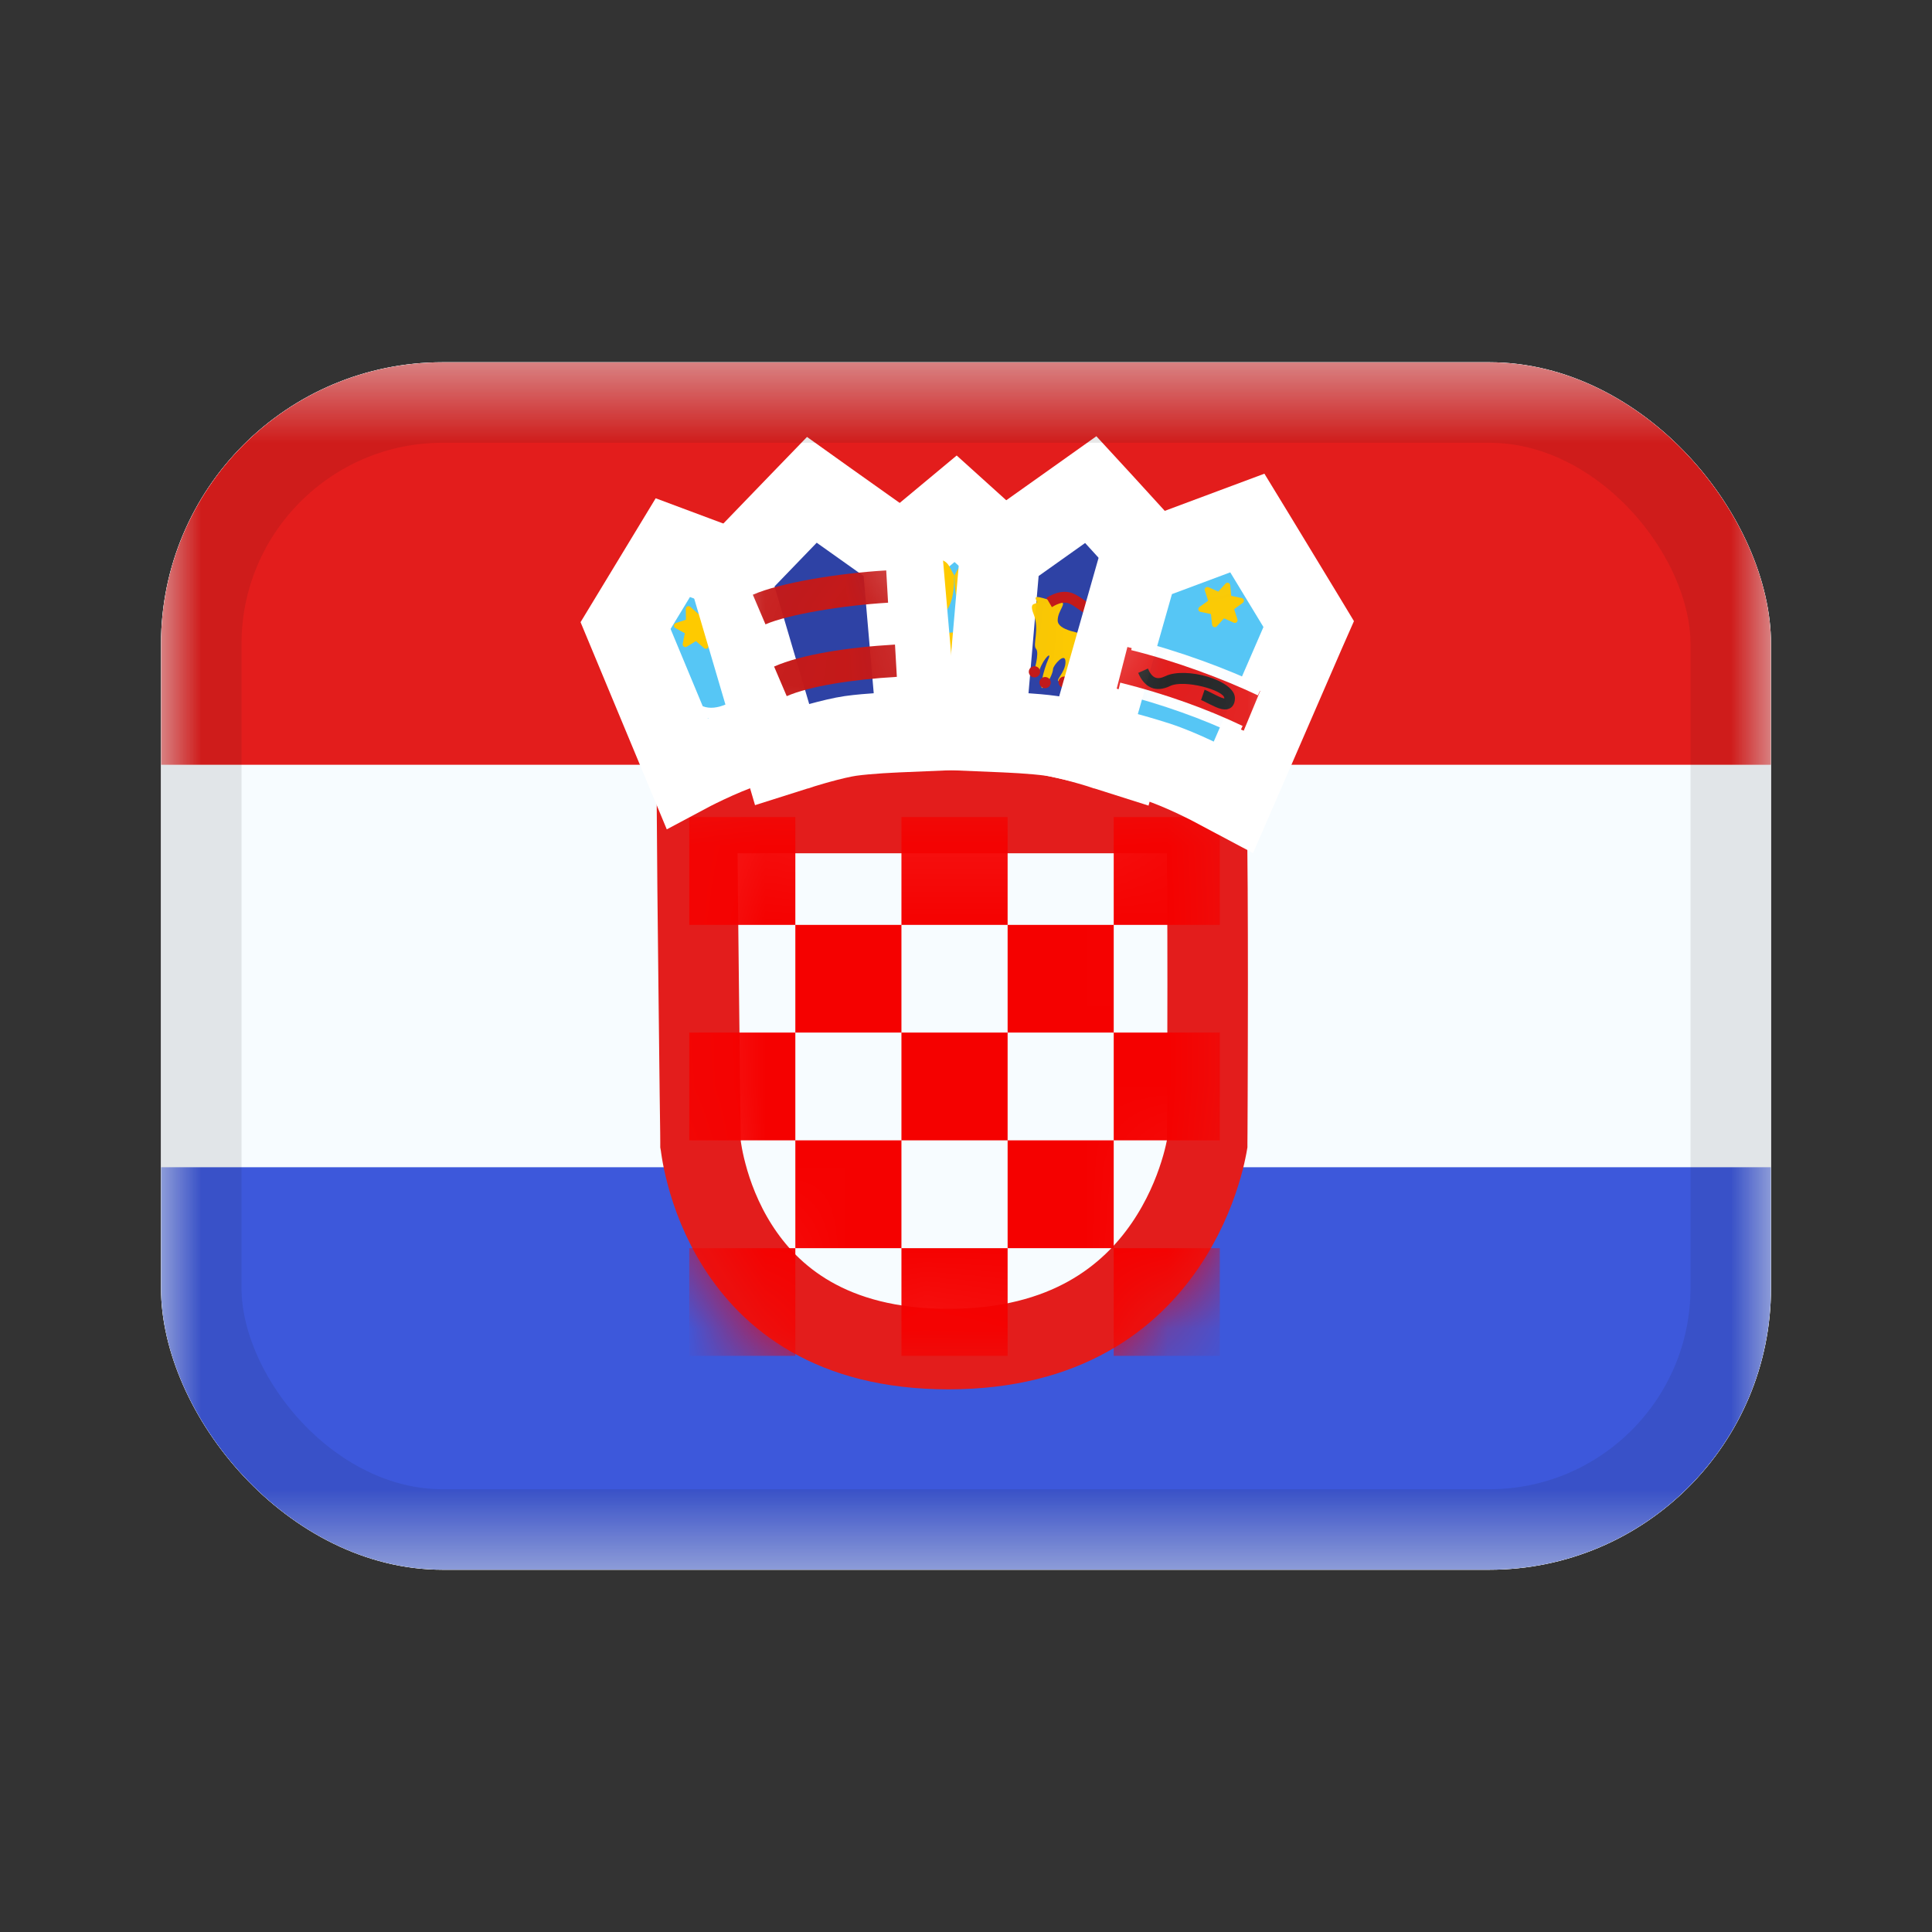
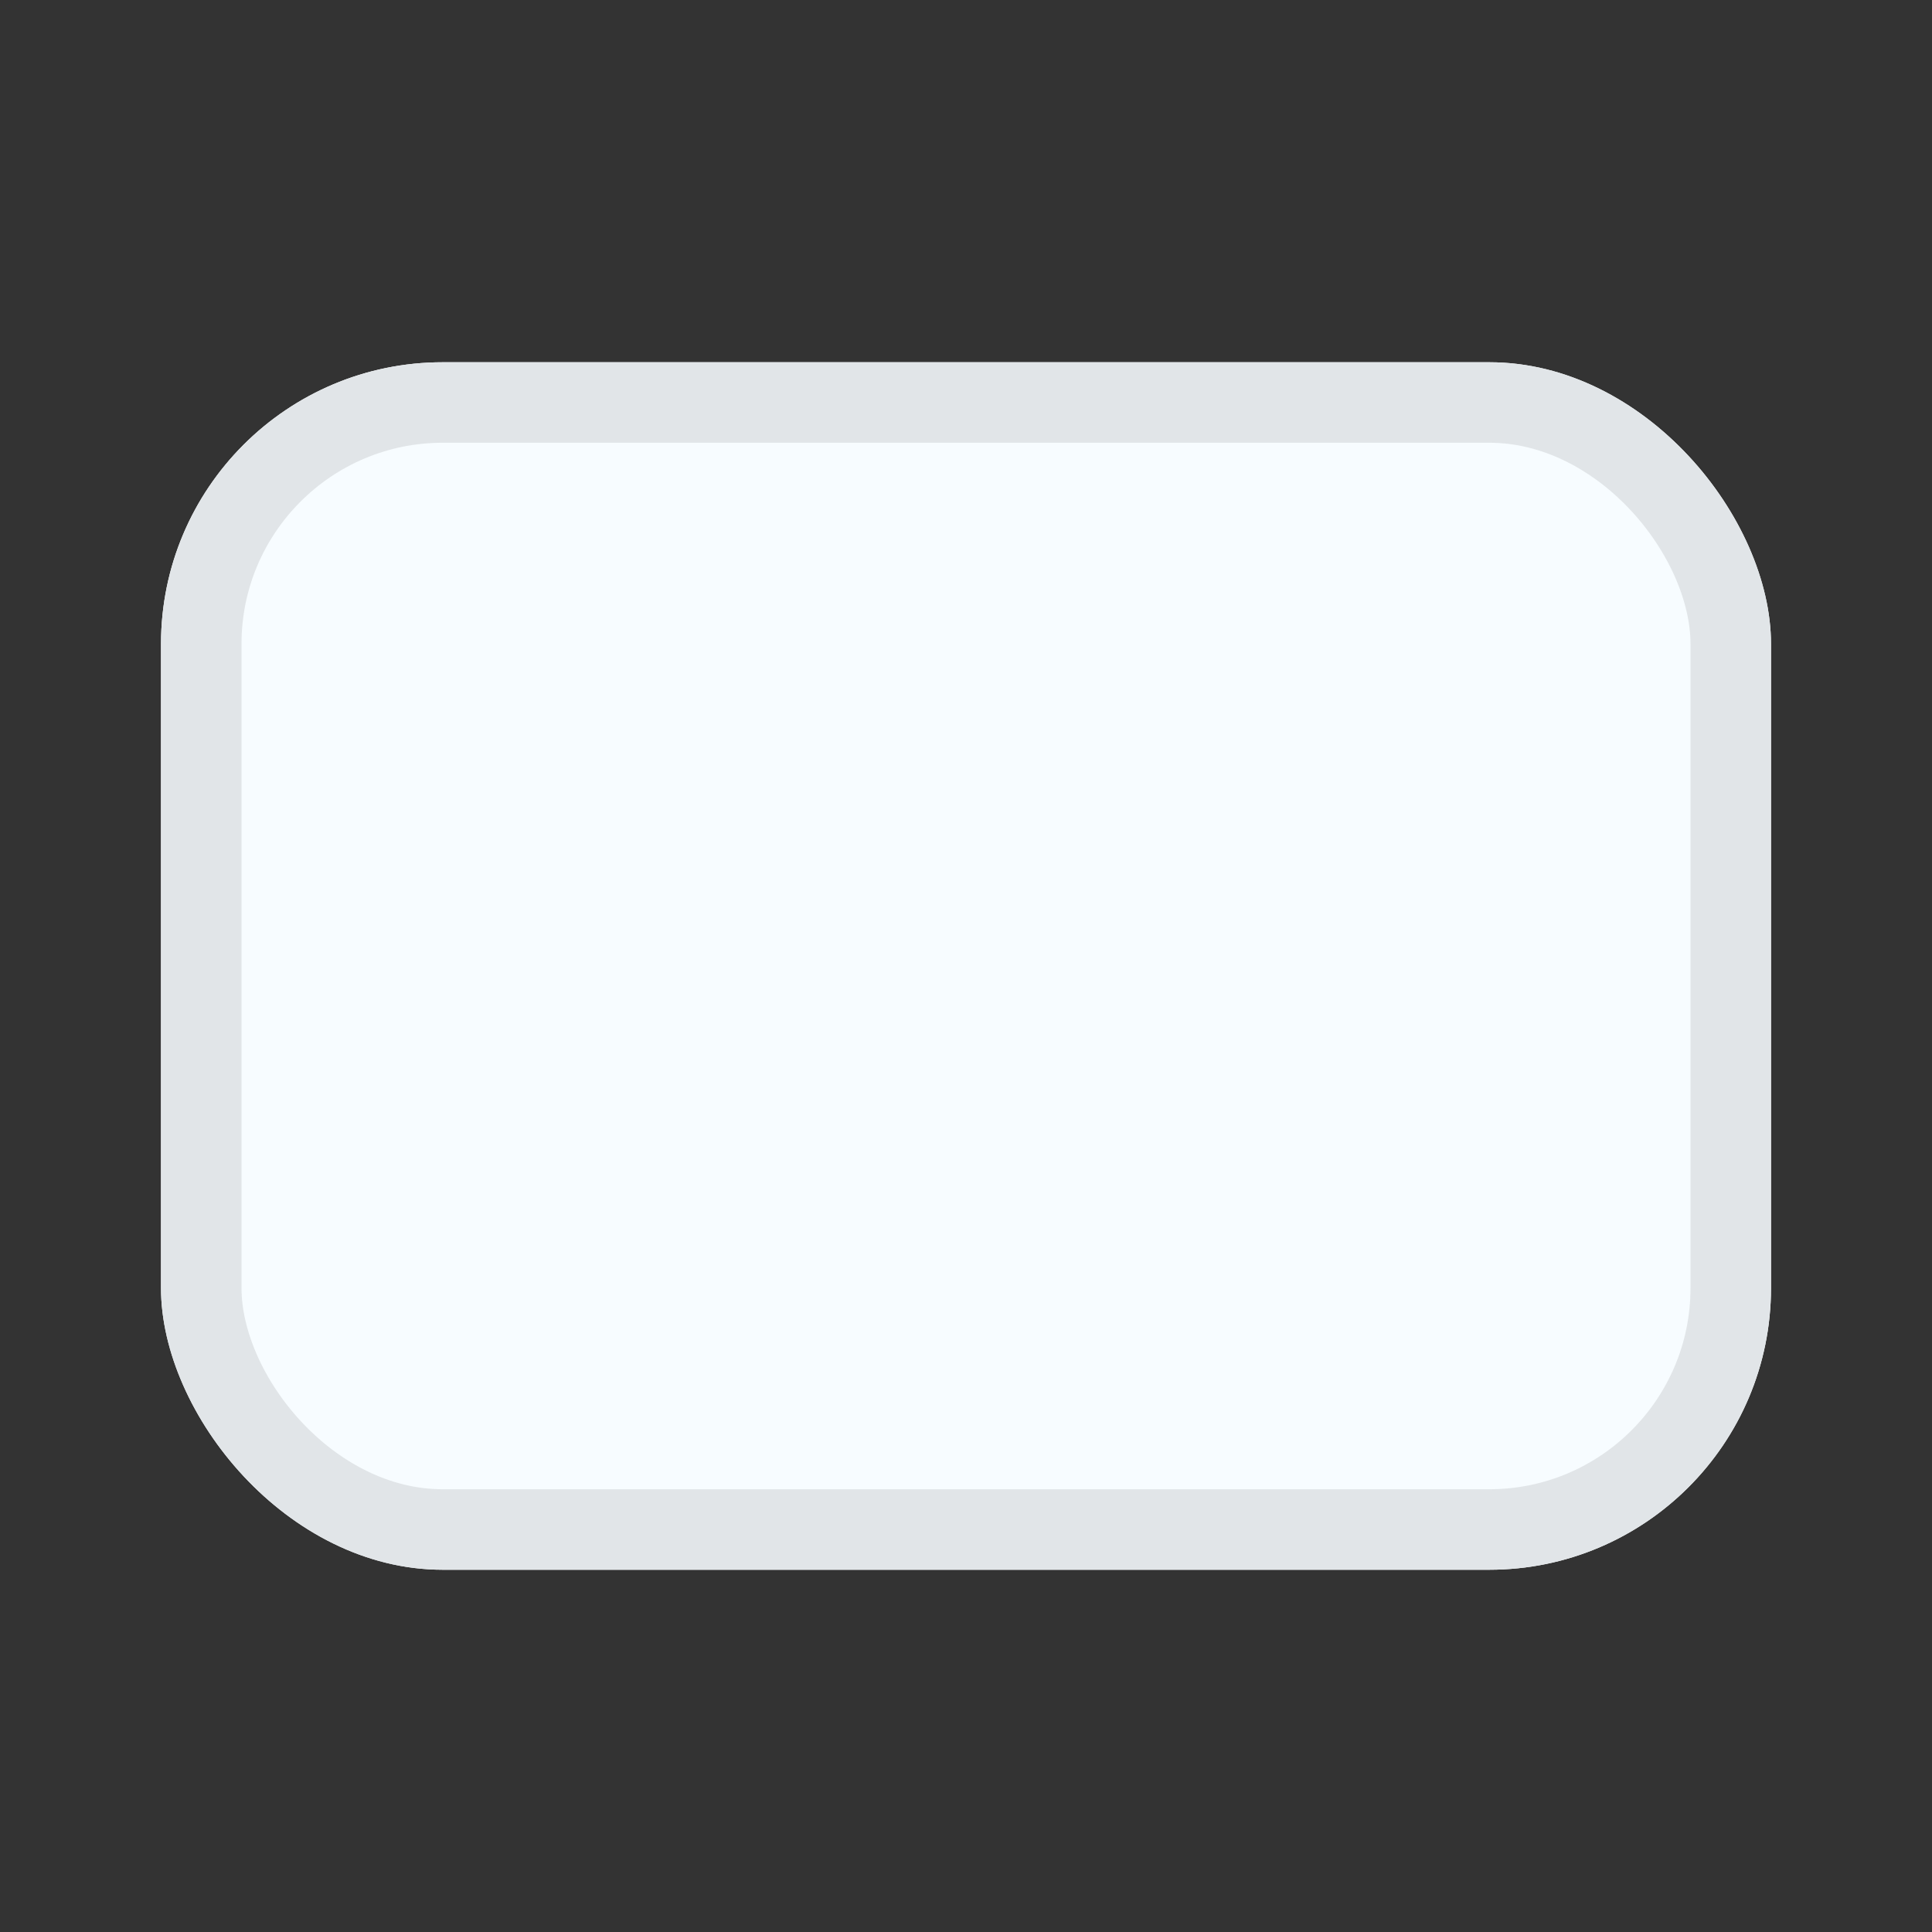
<svg xmlns="http://www.w3.org/2000/svg" width="24" height="24" viewBox="0 0 24 24" fill="none">
  <rect x="0" y="0" width="24" height="24" fill="#333333" stroke="none" />
  <g clip-path="url(#clip0_2047_3696)">
    <g clip-path="url(#clip1_2047_3696)">
      <rect width="20" height="15" transform="translate(2 4.5)" fill="white" />
-       <path fill-rule="evenodd" clip-rule="evenodd" d="M2 4.5V19.5H22V4.5H2Z" fill="#F7FCFF" />
+       <path fill-rule="evenodd" clip-rule="evenodd" d="M2 4.5V19.5H22V4.5Z" fill="#F7FCFF" />
      <mask id="mask0_2047_3696" style="mask-type:luminance" maskUnits="userSpaceOnUse" x="2" y="4" width="20" height="16">
-         <path fill-rule="evenodd" clip-rule="evenodd" d="M2 4.5V19.5H22V4.5H2Z" fill="white" />
-       </mask>
+         </mask>
      <g mask="url(#mask0_2047_3696)">
        <path fill-rule="evenodd" clip-rule="evenodd" d="M2 4.5V9.5H22V4.5H2Z" fill="#E31D1C" />
        <path fill-rule="evenodd" clip-rule="evenodd" d="M2 14.5V19.5H22V14.5H2Z" fill="#3D58DB" />
        <rect x="8.298" y="8.498" width="7.125" height="2.5" fill="#E31D1C" />
-         <path d="M8.658 10.1H14.988C14.999 10.581 15.002 11.419 15.002 12.226C15.002 12.747 15 13.249 14.999 13.62L14.997 14.066L14.996 14.19L14.996 14.207L14.996 14.209C14.993 14.226 14.989 14.252 14.981 14.287C14.967 14.355 14.943 14.456 14.904 14.579C14.827 14.825 14.694 15.15 14.472 15.474C14.038 16.108 13.25 16.759 11.781 16.759C10.314 16.759 9.564 16.109 9.165 15.481C8.96 15.159 8.843 14.834 8.778 14.588C8.745 14.466 8.726 14.365 8.715 14.297C8.709 14.262 8.706 14.236 8.704 14.22L8.702 14.209L8.702 14.181L8.701 14.059L8.695 13.616C8.691 13.246 8.685 12.747 8.679 12.228C8.67 11.434 8.661 10.596 8.658 10.1ZM8.701 14.199C8.701 14.199 8.701 14.199 8.701 14.199L8.701 14.199Z" fill="#F7FCFF" stroke="#E31D1C" strokeWidth="0.703" />
        <mask id="mask1_2047_3696" style="mask-type:luminance" maskUnits="userSpaceOnUse" x="8" y="9" width="8" height="9">
          <path d="M8.658 10.1H14.988C14.999 10.581 15.002 11.419 15.002 12.226C15.002 12.747 15 13.249 14.999 13.62L14.997 14.066L14.996 14.19L14.996 14.207L14.996 14.209C14.993 14.226 14.989 14.252 14.981 14.287C14.967 14.355 14.943 14.456 14.904 14.579C14.827 14.825 14.694 15.15 14.472 15.474C14.038 16.108 13.25 16.759 11.781 16.759C10.314 16.759 9.564 16.109 9.165 15.481C8.96 15.159 8.843 14.834 8.778 14.588C8.745 14.466 8.726 14.365 8.715 14.297C8.709 14.262 8.706 14.236 8.704 14.22L8.702 14.209L8.702 14.181L8.701 14.059L8.695 13.616C8.691 13.246 8.685 12.747 8.679 12.228C8.67 11.434 8.661 10.596 8.658 10.1ZM8.701 14.199C8.701 14.199 8.701 14.199 8.701 14.199L8.701 14.199Z" fill="white" stroke="white" strokeWidth="0.703" />
        </mask>
        <g mask="url(#mask1_2047_3696)">
          <path fill-rule="evenodd" clip-rule="evenodd" d="M8.562 10.15H9.88V11.489H8.562V10.15ZM11.198 11.489H9.88V12.827H8.562V14.166L9.88 14.166V15.505H8.562V16.843H9.88V15.505H11.198V16.843H12.517V15.505H13.835V16.843H15.153V15.505H13.835V14.166L15.153 14.166V12.827H13.835V11.489H15.153V10.15H13.835V11.489H12.517V10.15H11.198V11.489ZM11.198 12.827V11.489H12.517V12.827H11.198ZM11.198 14.166V12.827H9.88V14.166H11.198ZM12.517 14.166V15.505H11.198V14.166H12.517ZM12.517 14.166V12.827H13.835V14.166H12.517Z" fill="#F50100" />
        </g>
        <path fill-rule="evenodd" clip-rule="evenodd" d="M8.533 9.602C8.533 9.602 8.941 9.384 9.289 9.272C9.637 9.159 9.911 9.098 9.911 9.098L9.394 7.19L8.358 6.803L7.771 7.771L8.533 9.602Z" fill="#56C6F5" stroke="white" strokeWidth="0.5" />
        <path d="M8.363 8.557L8.482 8.499C8.605 8.762 8.767 8.844 8.99 8.761C9.217 8.676 9.309 8.516 9.277 8.262L9.407 8.245C9.448 8.56 9.321 8.78 9.035 8.886C8.745 8.995 8.514 8.879 8.363 8.557Z" fill="white" />
        <path fill-rule="evenodd" clip-rule="evenodd" d="M8.645 7.964L8.532 8.033C8.506 8.048 8.475 8.026 8.481 7.997L8.507 7.866L8.39 7.802C8.364 7.788 8.367 7.75 8.395 7.74L8.521 7.698L8.519 7.564C8.518 7.535 8.553 7.519 8.575 7.538L8.675 7.626L8.789 7.557C8.814 7.542 8.845 7.564 8.84 7.593L8.814 7.723L8.93 7.787C8.956 7.801 8.953 7.84 8.925 7.849L8.799 7.892L8.802 8.025C8.802 8.055 8.768 8.071 8.746 8.051L8.645 7.964Z" fill="#FECA00" />
        <path fill-rule="evenodd" clip-rule="evenodd" d="M11.088 8.922C11.088 8.922 11.436 8.891 11.801 8.898C12.167 8.905 12.476 8.908 12.476 8.908L12.654 7.027L11.871 6.32L11.001 7.044L11.088 8.922Z" fill="#56C6F5" stroke="white" strokeWidth="0.5" />
        <path fill-rule="evenodd" clip-rule="evenodd" d="M11.844 8.615C12.145 8.615 12.174 8.29 12.174 8.068C12.097 7.945 12.113 7.857 11.866 7.857C11.618 7.857 11.59 7.932 11.518 8.068C11.518 8.29 11.542 8.615 11.844 8.615Z" fill="#FECA00" />
        <path fill-rule="evenodd" clip-rule="evenodd" d="M12.183 7.695C12.485 7.695 12.514 7.37 12.514 7.148C12.436 7.025 12.452 6.937 12.205 6.937C11.958 6.937 11.93 7.012 11.857 7.148C11.857 7.37 11.882 7.695 12.183 7.695Z" fill="#FECA00" />
        <path fill-rule="evenodd" clip-rule="evenodd" d="M11.524 7.695C11.825 7.695 11.854 7.37 11.854 7.148C11.777 7.025 11.793 6.937 11.546 6.937C11.299 6.937 11.27 7.012 11.198 7.148C11.198 7.37 11.223 7.695 11.524 7.695Z" fill="#FECA00" />
        <path d="M9.643 9.126L9.715 9.371L9.958 9.294L9.958 9.294L9.958 9.294L9.958 9.294L9.959 9.294L9.962 9.293L9.975 9.289L10.022 9.275C10.062 9.263 10.118 9.246 10.181 9.229C10.312 9.193 10.46 9.157 10.564 9.142C10.676 9.126 10.818 9.115 10.935 9.107C10.992 9.103 11.043 9.101 11.079 9.099L11.12 9.097L11.132 9.096L11.134 9.096L11.135 9.096L11.135 9.096H11.135L11.135 9.096L11.135 9.096L11.396 9.085L11.374 8.825L11.216 6.997L11.206 6.882L11.112 6.815L10.26 6.21L10.085 6.085L9.935 6.24L9.161 7.042L9.06 7.147L9.101 7.287L9.643 9.126Z" fill="#2E42A5" stroke="white" strokeWidth="0.5" />
        <mask id="mask2_2047_3696" style="mask-type:luminance" maskUnits="userSpaceOnUse" x="8" y="5" width="4" height="5">
          <path d="M9.643 9.126L9.715 9.371L9.958 9.294L9.958 9.294L9.958 9.294L9.958 9.294L9.959 9.294L9.962 9.293L9.975 9.289L10.022 9.275C10.062 9.263 10.118 9.246 10.181 9.229C10.312 9.193 10.46 9.157 10.564 9.142C10.676 9.126 10.818 9.115 10.935 9.107C10.992 9.103 11.043 9.101 11.079 9.099L11.12 9.097L11.132 9.096L11.134 9.096L11.135 9.096L11.135 9.096H11.135L11.135 9.096L11.135 9.096L11.396 9.085L11.374 8.825L11.216 6.997L11.206 6.882L11.112 6.815L10.26 6.21L10.085 6.085L9.935 6.24L9.161 7.042L9.06 7.147L9.101 7.287L9.643 9.126Z" fill="white" stroke="white" strokeWidth="0.5" />
        </mask>
        <g mask="url(#mask2_2047_3696)">
          <path d="M9.773 8.648L9.616 8.28C9.952 8.132 10.521 8.042 11.118 8.007L11.141 8.408C10.585 8.441 10.06 8.523 9.773 8.648Z" fill="#C51918" />
          <path d="M9.509 7.756L9.352 7.388C9.688 7.24 10.411 7.121 11.009 7.086L11.032 7.487C10.476 7.52 9.796 7.631 9.509 7.756Z" fill="#C51918" />
        </g>
        <path d="M13.989 9.121L13.921 9.373L13.672 9.294L13.672 9.294L13.672 9.294L13.672 9.294L13.671 9.294L13.668 9.293L13.656 9.289L13.609 9.275C13.568 9.263 13.512 9.246 13.449 9.229C13.319 9.193 13.171 9.157 13.066 9.142C12.954 9.126 12.812 9.115 12.695 9.107C12.638 9.103 12.587 9.101 12.552 9.099L12.51 9.097L12.499 9.096L12.496 9.096L12.495 9.096L12.495 9.096H12.495L12.495 9.096L12.495 9.096L12.234 9.085L12.256 8.825L12.414 6.997L12.424 6.882L12.518 6.815L13.37 6.21L13.55 6.082L13.7 6.245L14.429 7.044L14.522 7.146L14.486 7.278L13.989 9.121Z" fill="#2E42A5" stroke="white" strokeWidth="0.5" />
        <mask id="mask3_2047_3696" style="mask-type:luminance" maskUnits="userSpaceOnUse" x="11" y="5" width="4" height="5">
          <path d="M13.989 9.121L13.921 9.373L13.672 9.294L13.672 9.294L13.672 9.294L13.672 9.294L13.671 9.294L13.668 9.293L13.656 9.289L13.609 9.275C13.568 9.263 13.512 9.246 13.449 9.229C13.319 9.193 13.171 9.157 13.066 9.142C12.954 9.126 12.812 9.115 12.695 9.107C12.638 9.103 12.587 9.101 12.552 9.099L12.51 9.097L12.499 9.096L12.496 9.096L12.495 9.096L12.495 9.096H12.495L12.495 9.096L12.495 9.096L12.234 9.085L12.256 8.825L12.414 6.997L12.424 6.882L12.518 6.815L13.37 6.21L13.55 6.082L13.7 6.245L14.429 7.044L14.522 7.146L14.486 7.278L13.989 9.121Z" fill="white" stroke="white" strokeWidth="0.5" />
        </mask>
        <g mask="url(#mask3_2047_3696)">
          <path fill-rule="evenodd" clip-rule="evenodd" d="M13.499 8.541C13.499 8.541 13.682 8.439 13.709 8.267C13.736 8.094 14.02 7.882 13.878 7.907C13.736 7.932 13.817 7.952 13.611 7.907C13.405 7.862 13.139 7.832 13.139 7.706C13.139 7.579 13.271 7.479 13.163 7.479C13.055 7.479 12.824 7.359 12.87 7.451C12.917 7.542 12.764 7.439 12.84 7.629C12.917 7.819 12.824 8.01 12.87 8.06C12.917 8.111 12.84 8.358 12.84 8.358C12.84 8.358 12.868 8.45 12.917 8.312C12.967 8.175 13.074 8.078 13.02 8.195C12.967 8.312 12.898 8.59 12.959 8.541C13.02 8.493 13.081 8.358 13.081 8.312C13.081 8.267 13.236 8.088 13.236 8.223C13.236 8.358 13.09 8.464 13.163 8.464C13.236 8.464 13.276 8.493 13.322 8.358C13.368 8.223 13.479 8.134 13.524 8.223C13.57 8.312 13.56 8.307 13.499 8.424C13.438 8.541 13.499 8.541 13.499 8.541Z" fill="#FECA00" />
          <path fill-rule="evenodd" clip-rule="evenodd" d="M13.067 7.542L12.999 7.427C13.121 7.351 13.234 7.331 13.333 7.373C13.378 7.393 13.412 7.414 13.5 7.477L13.512 7.485C13.604 7.549 13.653 7.576 13.683 7.576V7.709C13.614 7.709 13.555 7.677 13.437 7.595L13.425 7.587C13.346 7.531 13.315 7.511 13.282 7.497C13.227 7.474 13.157 7.486 13.067 7.542ZM12.851 8.415C12.889 8.415 12.921 8.384 12.921 8.345C12.921 8.307 12.889 8.276 12.851 8.276C12.812 8.276 12.78 8.307 12.78 8.345C12.78 8.384 12.812 8.415 12.851 8.415ZM13.053 8.479C13.053 8.517 13.021 8.549 12.982 8.549C12.944 8.549 12.912 8.517 12.912 8.479C12.912 8.441 12.944 8.41 12.982 8.41C13.021 8.41 13.053 8.441 13.053 8.479ZM13.219 8.543C13.258 8.543 13.29 8.512 13.29 8.474C13.29 8.436 13.258 8.404 13.219 8.404C13.18 8.404 13.149 8.436 13.149 8.474C13.149 8.512 13.18 8.543 13.219 8.543ZM13.51 8.585C13.51 8.623 13.478 8.654 13.44 8.654C13.401 8.654 13.369 8.623 13.369 8.585C13.369 8.547 13.401 8.516 13.44 8.516C13.478 8.516 13.51 8.547 13.51 8.585Z" fill="#C51918" />
        </g>
        <path d="M15.431 9.654L15.323 9.902L15.084 9.775L15.084 9.775L15.084 9.775L15.084 9.775L15.084 9.775L15.084 9.774L15.081 9.773L15.068 9.766C15.057 9.76 15.041 9.752 15.02 9.741C14.978 9.72 14.918 9.69 14.848 9.657C14.706 9.59 14.529 9.513 14.37 9.462C14.201 9.408 14.05 9.365 13.941 9.337C13.887 9.323 13.844 9.312 13.814 9.305L13.78 9.297L13.772 9.295L13.77 9.294L13.769 9.294L13.769 9.294L13.769 9.294L13.769 9.294L13.769 9.294L13.511 9.237L13.583 8.982L14.112 7.122L14.147 7.001L14.265 6.956L15.302 6.569L15.495 6.497L15.603 6.674L16.19 7.641L16.257 7.752L16.205 7.87L15.431 9.654Z" fill="#56C6F5" stroke="white" strokeWidth="0.5" />
        <mask id="mask4_2047_3696" style="mask-type:luminance" maskUnits="userSpaceOnUse" x="13" y="6" width="4" height="5">
          <path d="M15.431 9.654L15.323 9.902L15.084 9.775L15.084 9.775L15.084 9.775L15.084 9.775L15.084 9.775L15.084 9.774L15.081 9.773L15.068 9.766C15.057 9.76 15.041 9.752 15.02 9.741C14.978 9.72 14.918 9.69 14.848 9.657C14.706 9.59 14.529 9.513 14.37 9.462C14.201 9.408 14.05 9.365 13.941 9.337C13.887 9.323 13.844 9.312 13.814 9.305L13.78 9.297L13.772 9.295L13.77 9.294L13.769 9.294L13.769 9.294L13.769 9.294L13.769 9.294L13.769 9.294L13.511 9.237L13.583 8.982L14.112 7.122L14.147 7.001L14.265 6.956L15.302 6.569L15.495 6.497L15.603 6.674L16.19 7.641L16.257 7.752L16.205 7.87L15.431 9.654Z" fill="white" stroke="white" strokeWidth="0.5" />
        </mask>
        <g mask="url(#mask4_2047_3696)">
-           <path fill-rule="evenodd" clip-rule="evenodd" d="M15.205 7.681L15.116 7.78C15.096 7.802 15.06 7.79 15.057 7.761L15.043 7.628L14.913 7.601C14.884 7.595 14.876 7.558 14.9 7.54L15.008 7.463L14.967 7.336C14.957 7.308 14.986 7.283 15.013 7.295L15.134 7.349L15.223 7.25C15.242 7.228 15.279 7.24 15.282 7.269L15.295 7.402L15.426 7.429C15.454 7.435 15.462 7.472 15.438 7.489L15.331 7.567L15.372 7.694C15.381 7.722 15.353 7.747 15.326 7.735L15.205 7.681Z" fill="#FECA00" />
          <path d="M13.872 8.555L14.005 8.037C14.593 8.192 15.206 8.391 15.655 8.583L15.45 9.077C15.026 8.895 14.437 8.704 13.872 8.555Z" fill="#E31D1C" />
          <path d="M14.052 8.076L14.084 7.946C14.647 8.086 15.246 8.309 15.682 8.517L15.626 8.638C15.199 8.435 14.608 8.214 14.052 8.076Z" fill="white" />
          <path d="M13.885 8.61L13.916 8.48C14.48 8.62 15.001 8.81 15.436 9.018L15.38 9.139C14.953 8.935 14.44 8.748 13.885 8.61Z" fill="white" />
-           <path d="M14.139 8.359L14.26 8.305C14.311 8.424 14.373 8.45 14.478 8.399C14.726 8.279 15.341 8.447 15.341 8.674C15.341 8.762 15.29 8.816 15.211 8.813C15.167 8.811 15.12 8.794 15.051 8.759C15.042 8.755 15.037 8.753 15.023 8.746C14.947 8.707 14.941 8.704 14.92 8.696L14.964 8.568C14.992 8.579 14.997 8.581 15.082 8.624C15.095 8.631 15.1 8.633 15.108 8.637C15.161 8.664 15.196 8.677 15.216 8.677C15.218 8.678 15.209 8.687 15.209 8.674C15.209 8.574 14.709 8.437 14.535 8.522C14.361 8.606 14.219 8.547 14.139 8.359Z" fill="#272727" />
        </g>
      </g>
    </g>
  </g>
  <rect x="2.5" y="5" width="19" height="14" rx="3" stroke="#181818" stroke-opacity="0.1" />
  <defs>
    <clipPath id="clip0_2047_3696">
      <rect x="2" y="4.5" width="20" height="15" rx="3.5" fill="white" />
    </clipPath>
    <clipPath id="clip1_2047_3696">
      <rect width="20" height="15" fill="white" transform="translate(2 4.5)" />
    </clipPath>
  </defs>
</svg>